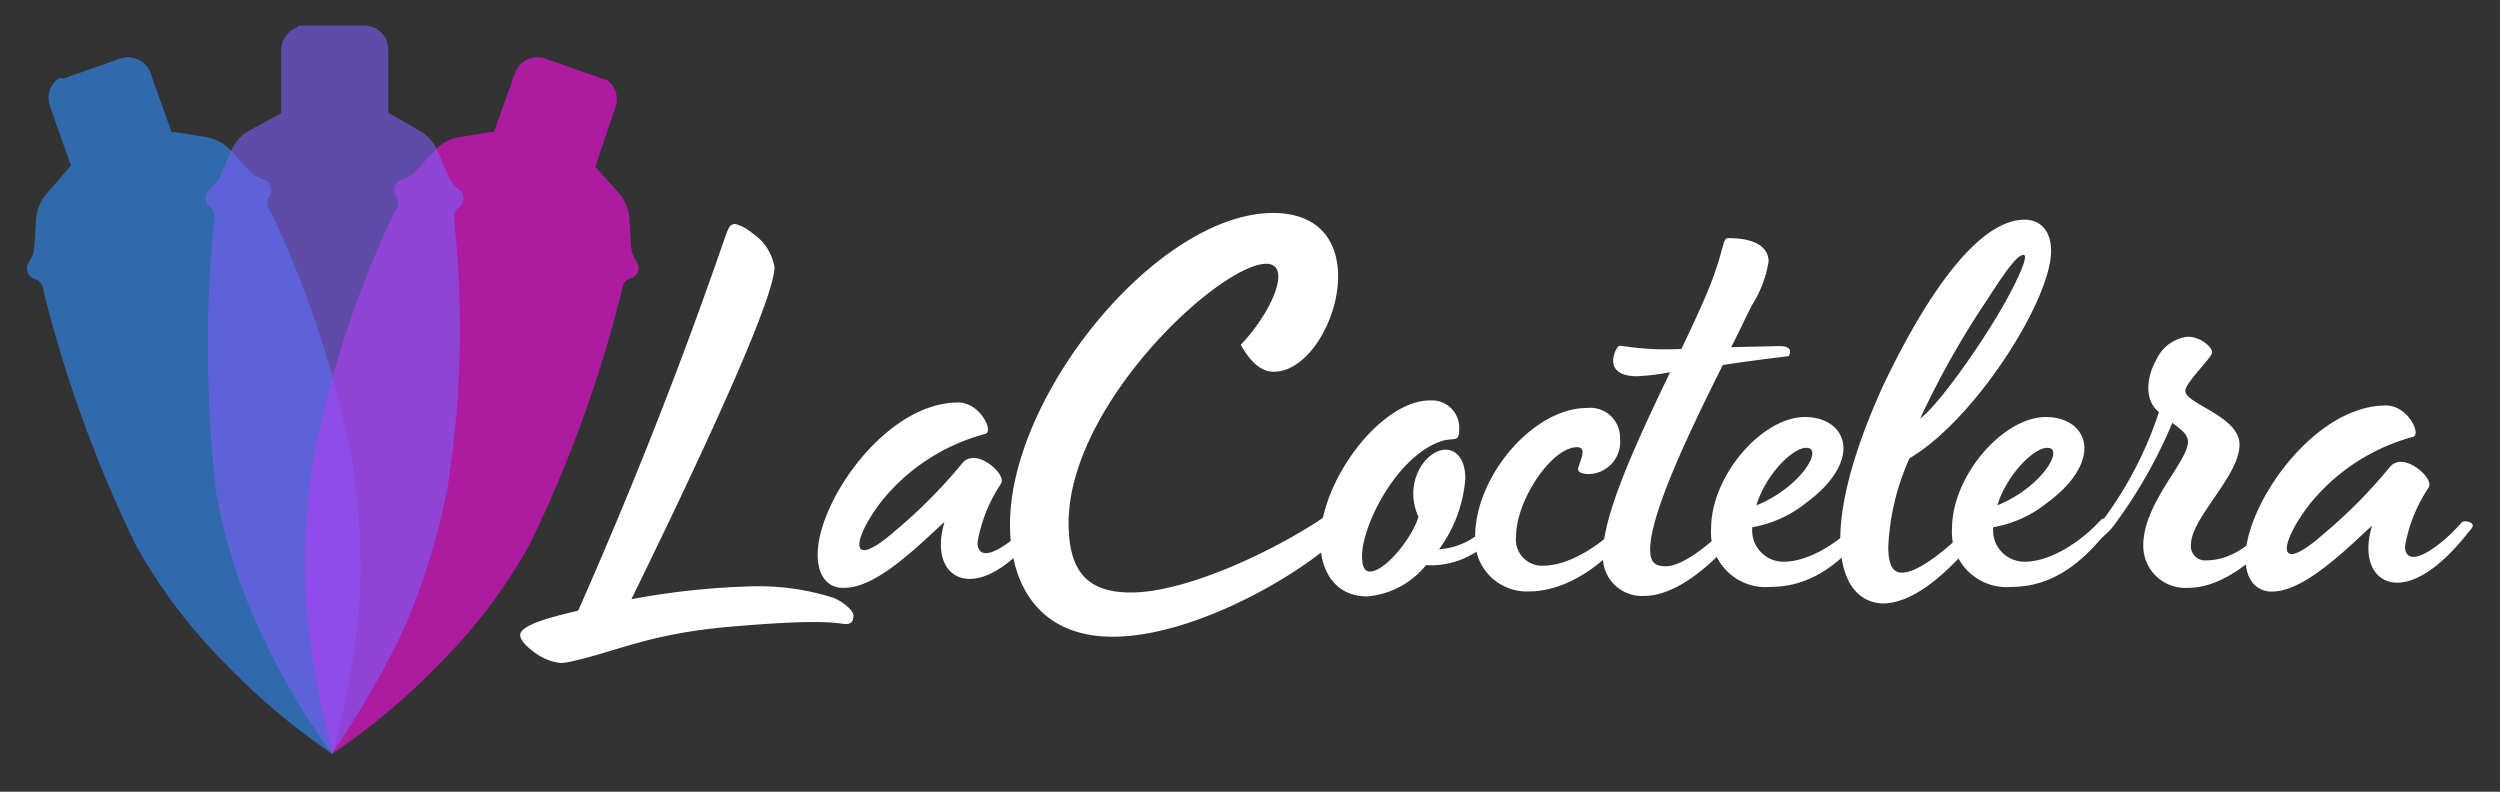
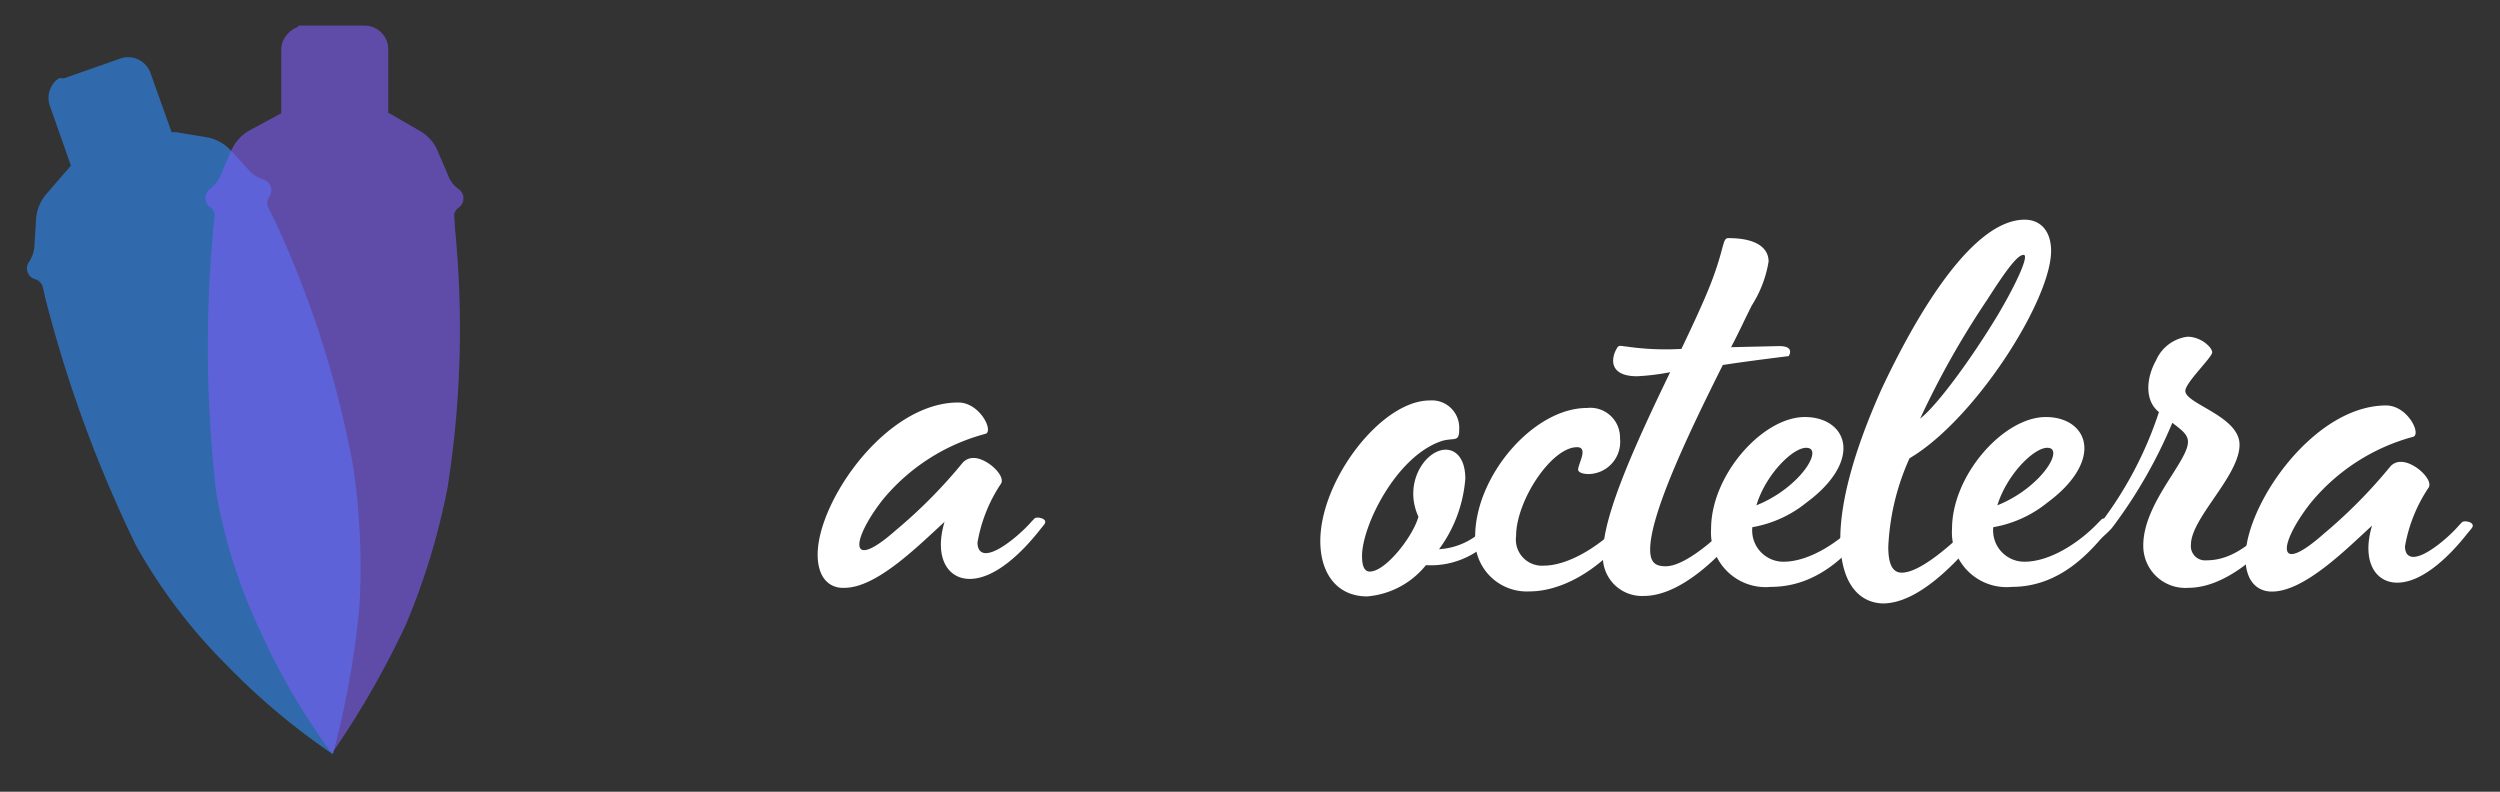
<svg xmlns="http://www.w3.org/2000/svg" id="Capa_1" data-name="Capa 1" viewBox="0 0 160 50.67">
  <rect x="0" y="0" width="160" height="50.67" fill="#333333" stroke="none" />
  <defs>
    <style>.cls-1{fill:#2f8fff;}.cls-1,.cls-2,.cls-3{opacity:0.6;}.cls-2{fill:#fe0dea;}.cls-3{fill:#7d5df7;}.cls-4{fill:#fff;}</style>
  </defs>
  <title>cocktail</title>
  <path class="cls-1" d="M17.17,13.3a.53.53,0,0,1-.06-.24.66.66,0,0,1,.12-.47.71.71,0,0,0-.38-1.1,2.12,2.12,0,0,1-.89-.55l-1.18-1.3a2.75,2.75,0,0,0-1.58-.86l-1.95-.32-.27,0v0l-.11-.32-.17-.47-1.07-3a1.52,1.52,0,0,0-1.94-.92l-1.3.46-.24.08-.53.19-.75.26-.79.28L3.92,5,3.86,5,3.79,5l-.09.06,0,0-.1.08,0,0-.1.1h0a1.41,1.41,0,0,0-.24.36h0a1.52,1.52,0,0,0-.07,1.17l1.35,3.83v0L3,12.38A2.75,2.75,0,0,0,2.31,14L2.2,15.79a1.92,1.92,0,0,1-.19.7,1.12,1.12,0,0,1-.16.28.72.72,0,0,0,.4,1.1.67.67,0,0,1,.39.29.62.62,0,0,1,.1.22l.16.7A83,83,0,0,0,8.7,34.9a34.62,34.62,0,0,0,5.71,7.57,43.79,43.79,0,0,0,6.89,5.8A56.51,56.51,0,0,0,23,38.82a43.36,43.36,0,0,0-.43-9.14,65.16,65.16,0,0,0-5.07-15.74Z" />
-   <path class="cls-2" d="M25.42,13.3a.53.53,0,0,0,.06-.24.66.66,0,0,0-.12-.47.72.72,0,0,1,.38-1.11,2.09,2.09,0,0,0,.3-.11,1.94,1.94,0,0,0,.59-.44l1.18-1.29a2.75,2.75,0,0,1,1.58-.86l1.95-.32.27,0v0l.11-.32.17-.47,1.07-3a1.52,1.52,0,0,1,1.94-.92l1.3.46.24.08.53.19.75.26.79.28.15.06.06,0,.07,0,.09.06,0,0,.1.08,0,0,.1.1h0a1.41,1.41,0,0,1,.24.36h0a1.52,1.52,0,0,1,.07,1.17L38.1,10.67v0l1.5,1.68A2.75,2.75,0,0,1,40.28,14l.11,1.75a1.92,1.92,0,0,0,.19.7,1.12,1.12,0,0,0,.16.28.72.72,0,0,1-.4,1.1.67.67,0,0,0-.39.29.62.62,0,0,0-.1.22l-.16.7a83,83,0,0,1-5.8,15.82,34.62,34.62,0,0,1-5.71,7.57,43.79,43.79,0,0,1-6.89,5.8,56.51,56.51,0,0,1-1.68-9.45A43.36,43.36,0,0,1,20,29.68a65.16,65.16,0,0,1,5.07-15.74Z" />
  <path class="cls-3" d="M29.08,13.93a.69.69,0,0,1,0-.25.7.7,0,0,1,.28-.4.72.72,0,0,0,0-1.17,1.64,1.64,0,0,1-.25-.21,1.86,1.86,0,0,1-.4-.6l-.69-1.62a2.68,2.68,0,0,0-1.2-1.33l-1.73-1-.24-.13V3.16a1.52,1.52,0,0,0-1.51-1.52H19.23l-.1,0h0L19,1.75h0l-.13.06h0a1.48,1.48,0,0,0-.35.25h0A1.52,1.52,0,0,0,18,3.15v4.1L16,8.33a2.75,2.75,0,0,0-1.21,1.33l-.69,1.61a2.11,2.11,0,0,1-.41.61l-.24.21a.72.72,0,0,0,0,1.17.72.72,0,0,1,.28.4.69.69,0,0,1,0,.25l-.08.71a82.4,82.4,0,0,0,.18,16.84,34.58,34.58,0,0,0,2.86,9,43.55,43.55,0,0,0,4.55,7.76A56.53,56.53,0,0,0,26,39.92a44.18,44.18,0,0,0,2.65-8.75,65.3,65.3,0,0,0,.47-16.53Z" />
-   <path class="cls-4" d="M34.15,41.71c-.61-.46-.86-.82-.86-1.07,0-.82,3.36-1.43,3.72-1.57,4.55-10.31,7.44-18.25,9.34-23.73.29-.82.36-1,.72-1a2.68,2.68,0,0,1,1.07.58,3.23,3.23,0,0,1,1.43,2.21c-.07,2-4,10.67-9.16,21.22A48.47,48.47,0,0,1,48,37.53a15.76,15.76,0,0,1,5.4.75c.68.32,1.22.82,1.22,1.11,0,.5-.26.57-.61.54-.83-.11-2-.26-6.8.14-5.55.43-7.44,1.54-10.59,2.25a3.31,3.31,0,0,1-.75.11A3.43,3.43,0,0,1,34.15,41.71Z" />
  <path class="cls-4" d="M52.33,35.49c0-3.4,4.36-9.73,9-9.73,1.36,0,2.26,1.79,1.76,2A12.75,12.75,0,0,0,56.48,32c-2,2.57-2.22,4.65.86,1.93a32.15,32.15,0,0,0,4.25-4.29.91.91,0,0,1,.72-.33c.86,0,2.08,1.15,1.75,1.65a9.73,9.73,0,0,0-1.5,3.76c0,.43.18.68.54.68.82,0,2.32-1.33,2.9-2l.21-.22c.14-.14.93,0,.61.4l-.29.36c-1.07,1.36-2.82,3.11-4.47,3.11-1.4,0-2.29-1.36-1.61-3.65-1.65,1.5-4.33,4.22-6.4,4.22C53.15,37.67,52.33,37.06,52.33,35.49Z" />
-   <path class="cls-4" d="M64.64,33.56c0-8.34,9.51-20,16.92-19.93,6.94.1,3.72,10.23-.07,10.16-.68,0-1.4-.5-2.08-1.72,2-2.11,3.3-5.15,1.65-5.19-3,0-12.67,9-12.67,16.6,0,3.23,1.33,4.44,4,4.44,3.19,0,8.3-2.22,11.88-4.51a17.63,17.63,0,0,1,2.08-1.25.69.69,0,0,1,.46.5c.29,1.68-9,8.09-15.6,8.09C66.53,40.75,64.64,37.46,64.64,33.56Z" />
  <path class="cls-4" d="M96.16,33.63l-.28.36a5.33,5.33,0,0,1-4.62,2.18,5.4,5.4,0,0,1-3.76,2c-1.93,0-3-1.47-3-3.54,0-3.9,3.9-9,7-9a1.75,1.75,0,0,1,1.89,1.83c0,.86-.28.54-1.07.75-2.94.93-5.15,5.44-5.15,7.37,0,.54.1,1,.5,1,1,0,2.75-2.22,3.11-3.51-1-2.18.47-4.29,1.75-4.29.65,0,1.25.57,1.25,1.86a8.75,8.75,0,0,1-1.68,4.51,4.48,4.48,0,0,0,3.26-1.72l.21-.22C95.7,33.09,96.48,33.23,96.16,33.63Z" />
  <path class="cls-4" d="M94.41,34.34c0-3.86,3.72-8.23,7.16-8.23a1.9,1.9,0,0,1,2.11,1.94,2.06,2.06,0,0,1-2,2.29c-.39,0-.68-.11-.68-.29,0-.36.68-1.43-.07-1.43-1.64,0-3.9,3.43-3.9,5.69a1.67,1.67,0,0,0,1.79,1.89c1.36,0,3.33-1,5-2.75l.21-.22c.14-.14.93,0,.61.4l-.29.36c-2.14,2.72-4.58,3.86-6.47,3.86A3.31,3.31,0,0,1,94.41,34.34Z" />
  <path class="cls-4" d="M110.26,23.36c-2.15,4.29-4.65,9.52-4.65,11.81,0,.89.39,1.07,1,1.07,1.11,0,2.86-1.43,4.22-2.79l.21-.22c.15-.14.94,0,.61.4l-.28.36c-.47.6-3.37,4.15-6.16,4.15a2.5,2.5,0,0,1-2.61-2.79c0-2.47,2.25-7.3,4.29-11.53a14.91,14.91,0,0,1-2.11.26c-1.25,0-1.54-.54-1.54-1a1.55,1.55,0,0,1,.22-.75c.14-.29.25-.18.64-.15a17.5,17.5,0,0,0,3.51.15c.79-1.65,1.47-3.12,1.9-4.23.89-2.32.71-2.86,1.11-2.86,1.93,0,2.57.72,2.57,1.5a7.45,7.45,0,0,1-1.07,2.8c-.4.78-.82,1.71-1.33,2.68l3.08-.07c.82,0,.75.39.61.64C112.8,23,111.41,23.18,110.26,23.36Z" />
  <path class="cls-4" d="M119.74,33.63l-.28.36c-1,1.18-2.94,3.57-6.12,3.57a3.5,3.5,0,0,1-3.83-3.72c0-3.43,3.29-7.15,6-7.15,1.46,0,2.47.82,2.47,2,0,1-.72,2.26-2.36,3.47a7.55,7.55,0,0,1-3.47,1.58,2,2,0,0,0,2,2.21c1.64,0,3.54-1.25,4.72-2.5l.22-.22C119.28,33.09,120.07,33.23,119.74,33.63Zm-7.33-1.29c2.15-.86,3.58-2.58,3.58-3.33,0-.25-.15-.35-.4-.35C114.73,28.66,113,30.37,112.41,32.34Z" />
  <path class="cls-4" d="M117.78,34.49c0-2.26.78-5.44,2.64-9.59,1.58-3.37,5.44-10.84,9.16-10.84,1,0,1.69.71,1.69,2,0,3.14-4.87,10.8-9.06,13.27A15.38,15.38,0,0,0,120.85,35c0,1,.22,1.65.86,1.65,1.26,0,3.4-2,4.58-3.15l.22-.22c.14-.14.93,0,.61.4l-.29.36c-1.5,1.86-4,4.58-6.33,4.58C118.89,38.57,117.78,37.21,117.78,34.49Zm10.09-14.35c1.25-2.11,2-3.83,1.64-3.83s-1,.79-2.32,2.86a55,55,0,0,0-4.3,7.62C124,25.94,126.26,22.82,127.87,20.14Z" />
  <path class="cls-4" d="M135.17,33.63l-.29.36c-1,1.18-2.93,3.57-6.12,3.57a3.5,3.5,0,0,1-3.83-3.72c0-3.43,3.3-7.15,6-7.15,1.47,0,2.47.82,2.47,2,0,1-.72,2.26-2.36,3.47a7.55,7.55,0,0,1-3.47,1.58,2,2,0,0,0,2,2.21c1.65,0,3.54-1.25,4.72-2.5l.22-.22C134.7,33.09,135.49,33.23,135.17,33.63Zm-7.34-1.29c2.15-.86,3.58-2.58,3.58-3.33,0-.25-.14-.35-.39-.35C130.16,28.66,128.44,30.37,127.83,32.34Z" />
  <path class="cls-4" d="M146,33.83l-.28.35c-1.08,1.36-3.37,3.44-5.66,3.44a2.69,2.69,0,0,1-2.89-2.72c0-2.69,2.86-5.37,2.86-6.62,0-.47-.39-.75-1-1.22a31,31,0,0,1-3.76,6.59l-.14.18a6.58,6.58,0,0,1-1.4,1.14c-.36.18-.61.11-.64-.18a10.82,10.82,0,0,0,1.14-1.07l.11-.11a24.19,24.19,0,0,0,3.83-7.23l-.07-.07c-.86-.75-.72-2.18-.11-3.25A2.54,2.54,0,0,1,140,21.55c.86,0,1.58.68,1.58,1s-1.72,1.94-1.72,2.47c0,.83,3.47,1.61,3.47,3.44,0,2-3.11,4.69-3.11,6.4a.91.91,0,0,0,1,1c1.44,0,2.65-.85,4-2.21l.22-.22C145.53,33.32,146.39,33.4,146,33.83Z" />
  <path class="cls-4" d="M143.71,35.69c0-3.4,4.37-9.74,9-9.74,1.36,0,2.25,1.79,1.75,2a12.79,12.79,0,0,0-6.62,4.29c-2,2.58-2.22,4.66.86,1.94a32.29,32.29,0,0,0,4.26-4.3.87.87,0,0,1,.71-.32c.86,0,2.08,1.15,1.76,1.65a9.72,9.72,0,0,0-1.51,3.75c0,.43.18.68.54.68.82,0,2.32-1.32,2.9-2l.21-.22c.15-.14.93,0,.61.4l-.29.35c-1.07,1.36-2.82,3.12-4.47,3.12-1.39,0-2.29-1.36-1.61-3.65-1.64,1.5-4.33,4.22-6.4,4.22C144.53,37.87,143.71,37.26,143.71,35.69Z" />
</svg>